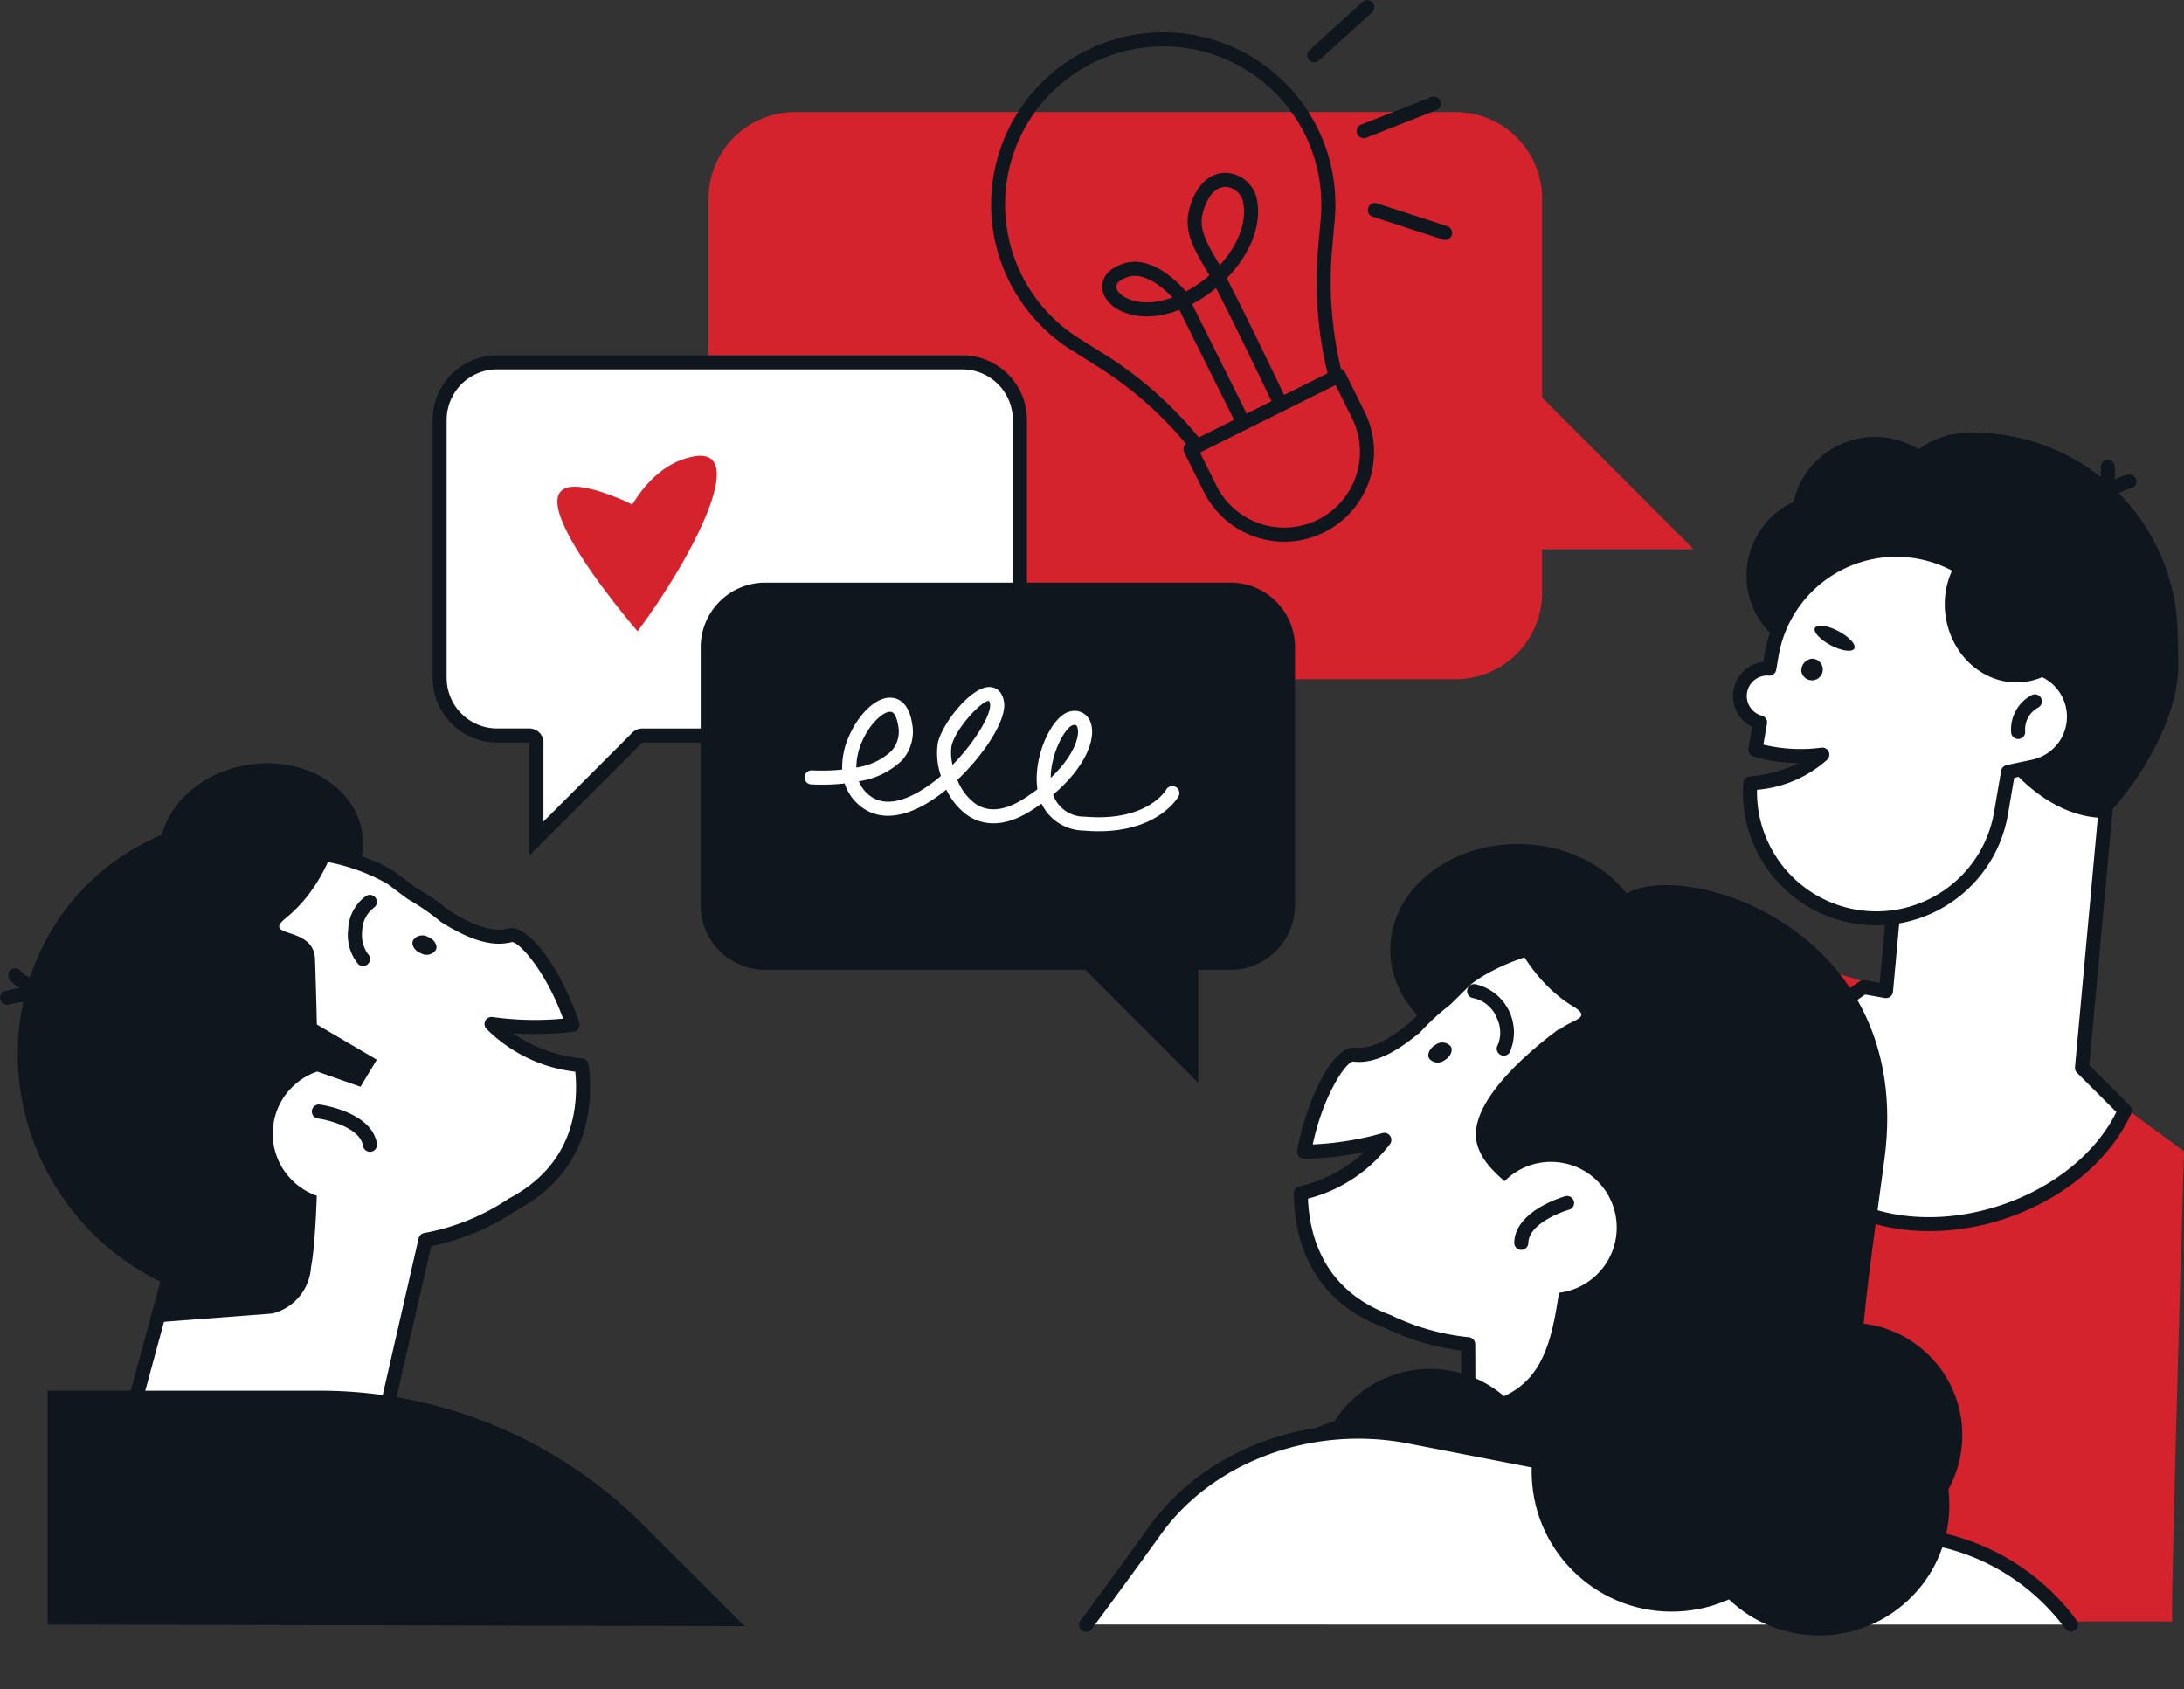
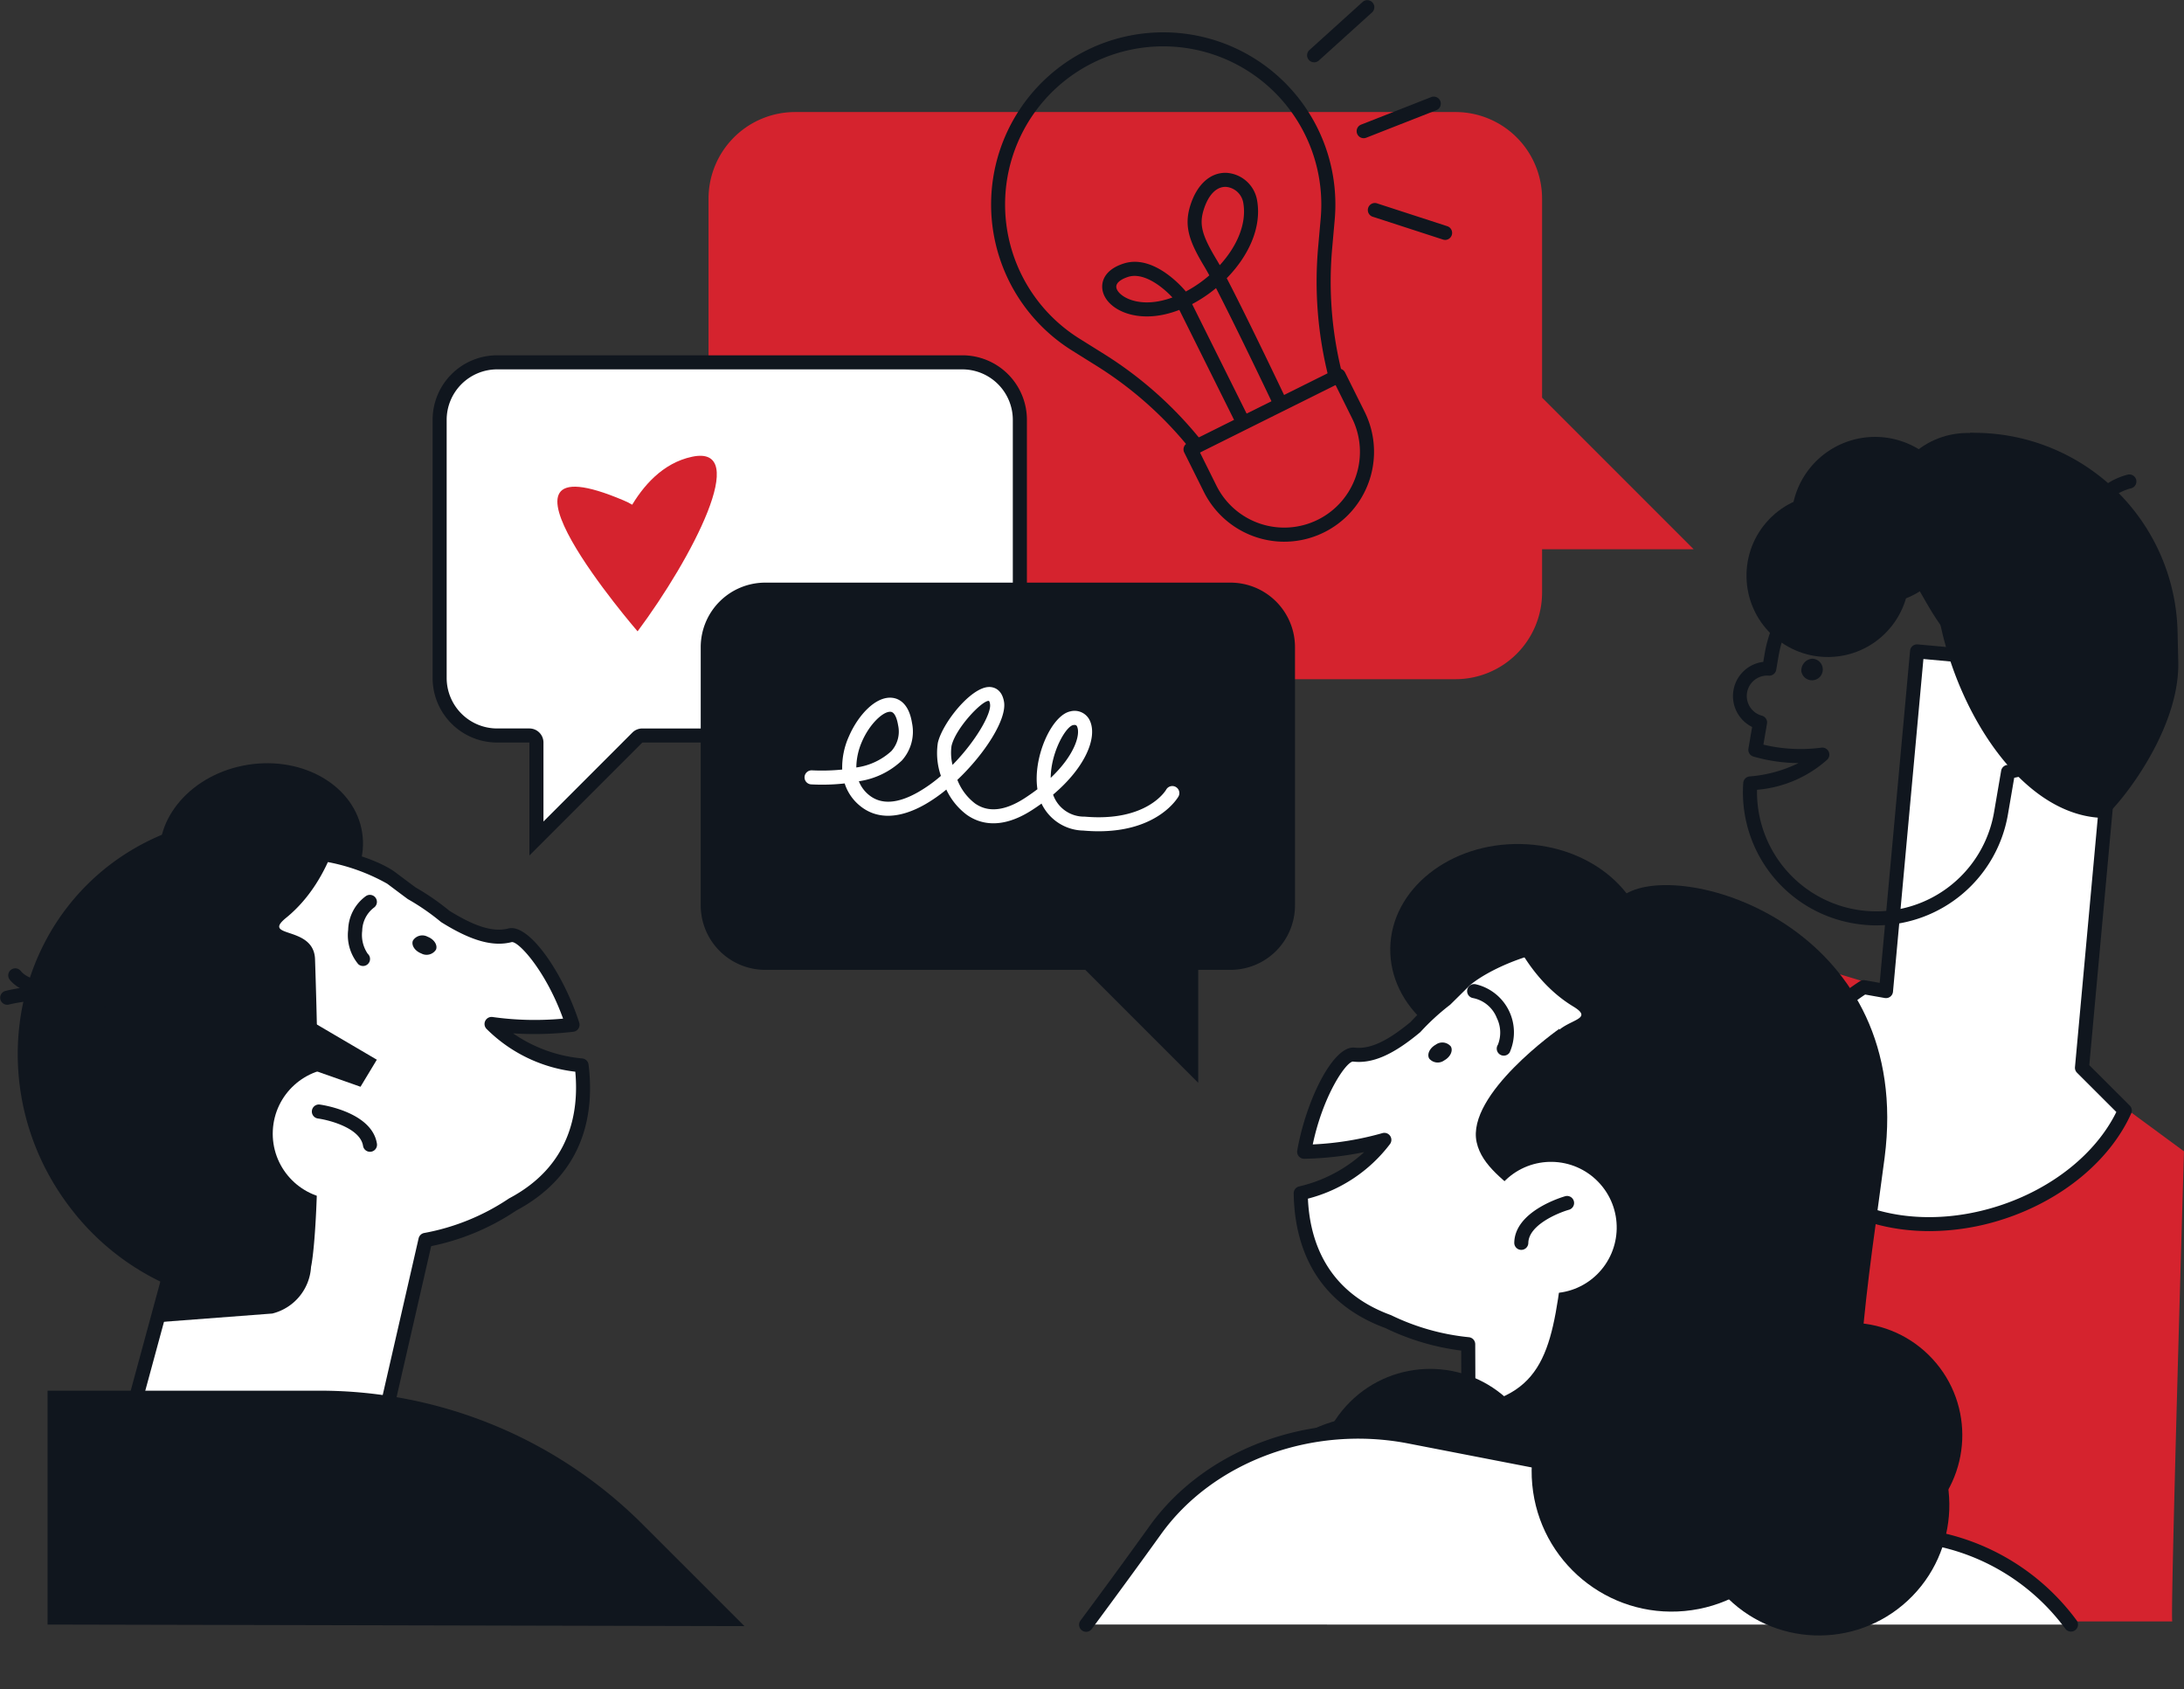
<svg xmlns="http://www.w3.org/2000/svg" width="212.721" height="164.509" viewBox="0 0 212.721 164.509">
  <rect x="0" y="0" width="212.721" height="164.509" fill="#333333" stroke="none" />
  <g id="Gruppe_15575" data-name="Gruppe 15575" transform="translate(0)">
    <path id="Pfad_53447" data-name="Pfad 53447" d="M4991.532,920.562h-57.621l5.7-51.147a14.4,14.4,0,0,1,11.042-12.431h0a14.411,14.411,0,0,1,7.438.238l18.177,5.491,16.4,12.07S4991.3,920.789,4991.532,920.562Z" transform="translate(-4779.95 -762.666)" fill="#d5232e" />
    <path id="Pfad_53448" data-name="Pfad 53448" d="M4809.875,743.81v38.357a8.437,8.437,0,0,0,8.436,8.436h64.314a8.437,8.437,0,0,0,8.437-8.436V777.95h14.763l-14.763-14.763V743.81a8.437,8.437,0,0,0-8.437-8.436h-64.314A8.437,8.437,0,0,0,4809.875,743.81Z" transform="translate(-4740.864 -724.463)" fill="#d5232e" />
    <g id="Gruppe_15556" data-name="Gruppe 15556" transform="translate(166.828 38.885)">
      <g id="Gruppe_15550" data-name="Gruppe 15550" transform="translate(6.315 23.865)">
        <path id="Pfad_53449" data-name="Pfad 53449" d="M4991.875,852.612l3.543-38.756-19.607-1.793-3.026,33.082-2.178-.386c-5.828,3.772-8.943,9.744-7.235,15.046,2.183,6.778,11.4,9.873,20.587,6.914,5.781-1.862,10.168-5.68,12.085-9.942Z" transform="translate(-4962.229 -811.378)" fill="#fff" />
        <path id="Pfad_53450" data-name="Pfad 53450" d="M4976.7,868.2c-6.79,0-12.581-3.186-14.294-8.5-1.749-5.428,1.271-11.79,7.515-15.831a.682.682,0,0,1,.492-.1l1.444.256,2.958-32.341a.684.684,0,0,1,.744-.62l19.608,1.793a.685.685,0,0,1,.619.744l-3.515,38.436,3.942,3.937a.685.685,0,0,1,.141.766c-2.07,4.6-6.744,8.46-12.5,10.314A23.421,23.421,0,0,1,4976.7,868.2Zm-6.259-23.038c-5.565,3.7-8.268,9.347-6.731,14.114,2.064,6.407,10.913,9.314,19.725,6.472,5.213-1.679,9.464-5.078,11.471-9.147l-3.829-3.824a.683.683,0,0,1-.2-.547l3.482-38.074-18.244-1.668-2.963,32.4a.685.685,0,0,1-.8.612Z" transform="translate(-4961.918 -811.063)" fill="#10161e" />
      </g>
      <path id="Pfad_53451" data-name="Pfad 53451" d="M4987.657,780.986,4986.9,784a12.206,12.206,0,0,0-1.3.1,32.929,32.929,0,0,0-1.469,9.773c0,10.646,7.29,24.3,16.4,24.608.606,0,7.576-7.9,7.407-15.2l-.069-2.992A19.82,19.82,0,0,0,4987.657,780.986Z" transform="translate(-4962.604 -777.719)" fill="#10161e" />
      <path id="Pfad_53452" data-name="Pfad 53452" d="M4989.017,808.255c-.6-5.651-4.59-10.61-9.93-11.791h0a10.3,10.3,0,0,0-8.921,2.142c1.523-.318,5.854-.964,7.521,1.512C4979.723,803.146,4981.839,809.479,4989.017,808.255Z" transform="translate(-4958.203 -782.517)" fill="#10161e" />
      <circle id="Ellipse_577" data-name="Ellipse 577" cx="7.924" cy="7.924" r="7.924" transform="translate(0 17.431) rotate(-46.325)" fill="#10161e" />
      <path id="Pfad_53453" data-name="Pfad 53453" d="M4992.576,784.467a17.838,17.838,0,0,1,15.946,16.68,12.292,12.292,0,0,1-6.77,2.2c-6.589.153-12.047-4.806-12.192-11.075A11.02,11.02,0,0,1,4992.576,784.467Z" transform="translate(-4964.313 -778.817)" fill="#10161e" />
      <ellipse id="Ellipse_578" data-name="Ellipse 578" cx="7.924" cy="7.924" rx="7.924" ry="7.924" transform="translate(13.603 11.462) rotate(-46.325)" fill="#10161e" />
      <path id="Pfad_53454" data-name="Pfad 53454" d="M4963.877,789.9a8.15,8.15,0,1,0,7.958-8.336A8.149,8.149,0,0,0,4963.877,789.9Z" transform="translate(-4956.22 -777.901)" fill="#10161e" />
      <g id="Gruppe_15551" data-name="Gruppe 15551" transform="translate(36.319 7.322)">
        <path id="Pfad_53455" data-name="Pfad 53455" d="M5006.414,791.444a.656.656,0,0,1-.169-.022.685.685,0,0,1-.5-.832c.734-2.888,3.93-3.635,4.065-3.665a.685.685,0,1,1,.3,1.336c-.049.012-2.515.612-3.037,2.666A.684.684,0,0,1,5006.414,791.444Z" transform="translate(-5005.728 -786.908)" fill="#10161e" />
      </g>
      <g id="Gruppe_15552" data-name="Gruppe 15552" transform="translate(35.994 5.892)">
-         <path id="Pfad_53456" data-name="Pfad 53456" d="M5005.938,790.6a.684.684,0,0,1-.383-1.253c1.767-1.191,1.488-3.735,1.485-3.76a.685.685,0,0,1,1.359-.168c.017.139.393,3.4-2.08,5.064A.683.683,0,0,1,5005.938,790.6Z" transform="translate(-5005.253 -784.82)" fill="#10161e" />
-       </g>
+         </g>
      <g id="Gruppe_15553" data-name="Gruppe 15553" transform="translate(1.962 13.975)">
-         <path id="Pfad_53457" data-name="Pfad 53457" d="M4988.98,812.854h0a4.962,4.962,0,0,0-4.931-3.939,12.318,12.318,0,0,0-10.194-11.112h0a12.313,12.313,0,0,0-14.215,10.057l-.23,1.341a2.678,2.678,0,0,0-2.813,2.234h0a2.677,2.677,0,0,0,1.917,3l-.456,2.657a15.719,15.719,0,0,0,4.4.612,16.664,16.664,0,0,0,2.121-.138,11.414,11.414,0,0,1-7.015,2.8,12.314,12.314,0,0,0,24.423,2.9l.689-4.023,2.47-.519A4.962,4.962,0,0,0,4988.98,812.854Z" transform="translate(-4955.877 -796.938)" fill="#fff" />
        <path id="Pfad_53458" data-name="Pfad 53458" d="M4969.563,833.878a13.136,13.136,0,0,1-2.223-.19,12.953,12.953,0,0,1-10.775-13.68.686.686,0,0,1,.623-.636,13.07,13.07,0,0,0,4.758-1.3,16.226,16.226,0,0,1-4.394-.637.685.685,0,0,1-.483-.773l.361-2.108a3.355,3.355,0,0,1,1.085-6.337l.134-.79a13,13,0,0,1,25.705.511,5.646,5.646,0,0,1,.616,11.144l-2.014.423-.611,3.564a13,13,0,0,1-12.783,10.807Zm-11.657-13.205a11.629,11.629,0,0,0,23.09,2.168l.689-4.023a.683.683,0,0,1,.534-.555l2.47-.519A4.276,4.276,0,0,0,4988,812.68h0a4.267,4.267,0,0,0-4.25-3.4.69.69,0,0,1-.693-.629,11.63,11.63,0,0,0-23.053-1l-.229,1.34a.687.687,0,0,1-.717.568,1.986,1.986,0,0,0-.668,3.9.686.686,0,0,1,.487.775l-.35,2.042a15.5,15.5,0,0,0,5.652.294.685.685,0,0,1,.575,1.16A11.694,11.694,0,0,1,4957.906,820.673Z" transform="translate(-4955.563 -796.623)" fill="#10161e" />
      </g>
      <g id="Gruppe_15554" data-name="Gruppe 15554" transform="translate(31.103 29.677)">
        <path id="Pfad_53459" data-name="Pfad 53459" d="M4998.8,826.794a.685.685,0,0,1-.141-1.355,4.282,4.282,0,0,0,3.306-5.065.685.685,0,0,1,1.34-.282,5.653,5.653,0,0,1-4.364,6.688A.7.7,0,0,1,4998.8,826.794Z" transform="translate(-4998.112 -819.549)" fill="#10161e" />
      </g>
      <g id="Gruppe_15555" data-name="Gruppe 15555" transform="translate(29.041 28.73)">
        <path id="Pfad_53460" data-name="Pfad 53460" d="M4995.8,822.516a.684.684,0,0,1-.681-.628,3.782,3.782,0,0,1,2.007-3.65.684.684,0,0,1,.609,1.226,2.421,2.421,0,0,0-1.251,2.31.685.685,0,0,1-.625.739A.566.566,0,0,1,4995.8,822.516Z" transform="translate(-4995.103 -818.167)" fill="#10161e" />
      </g>
      <path id="Pfad_53461" data-name="Pfad 53461" d="M4965.289,814.336a1.052,1.052,0,1,0,1.048-1.237A1.157,1.157,0,0,0,4965.289,814.336Z" transform="translate(-4956.666 -787.84)" fill="#10161e" />
      <path id="Pfad_53462" data-name="Pfad 53462" d="M4967.2,808.62c-.2.383.5,1.142,1.556,1.7s2.081.694,2.282.311-.5-1.142-1.557-1.7S4967.4,808.237,4967.2,808.62Z" transform="translate(-4957.257 -786.36)" fill="#10161e" />
      <path id="Pfad_53463" data-name="Pfad 53463" d="M4986.979,799.045c4.97.144,9.318,4.385,10.165,10.109a6.435,6.435,0,0,1-3.734,1.784c-3.758.436-7.19-2.532-7.666-6.63A7.822,7.822,0,0,1,4986.979,799.045Z" transform="translate(-4963.094 -783.411)" fill="#10161e" />
    </g>
    <ellipse id="Ellipse_579" data-name="Ellipse 579" cx="10.358" cy="12.505" rx="10.358" ry="12.505" transform="matrix(0.019, -1, 1, 0.019, 135.214, 102.67)" fill="#10161e" />
    <g id="Gruppe_15557" data-name="Gruppe 15557" transform="translate(126.006 90.784)">
      <path id="Pfad_53464" data-name="Pfad 53464" d="M4939.5,862.93c-11.021-16.138-26.97-8.37-29.542-5.808-.6.6-1.187,1.18-1.758,1.736a22.93,22.93,0,0,0-2.923,2.677c-2.17,1.809-4.136,2.911-6.015,2.687-1.327-.158-3.9,4.193-4.827,9.464a30.69,30.69,0,0,0,7.807-1.155,14.147,14.147,0,0,1-8.142,5.2c.072,5.072,2.15,10.169,8.521,12.5a22.874,22.874,0,0,0,7.792,2.2l.076,19.789,21.283-.08,1.2-18.023c.337-.216.672-.441,1-.677A22.1,22.1,0,0,0,4939.5,862.93Z" transform="translate(-4893.41 -852.311)" fill="#fff" />
      <path id="Pfad_53465" data-name="Pfad 53465" d="M4910.167,912.586a.685.685,0,0,1-.685-.682l-.074-19.171a23.622,23.622,0,0,1-7.383-2.193c-7.265-2.673-8.866-8.6-8.93-13.115a.682.682,0,0,1,.52-.674,14.028,14.028,0,0,0,6.347-3.346,32.172,32.172,0,0,1-5.833.651.685.685,0,0,1-.69-.8c.85-4.843,3.481-10.251,5.583-10.025,1.481.172,3.167-.6,5.462-2.5a23.652,23.652,0,0,1,2.946-2.7q.839-.819,1.724-1.7c1.805-1.8,8.016-4.881,14.851-4.239,6.251.591,11.547,4,15.741,10.146a22.723,22.723,0,0,1-5.7,31.448c-.245.175-.492.345-.74.508l-1.173,17.682a.686.686,0,0,1-.681.64l-21.283.08Zm21.283-.765h0Zm-36.97-33.882c.176,4.011,1.771,9.034,8.055,11.329a.74.74,0,0,1,.083.036,22.367,22.367,0,0,0,7.529,2.126.686.686,0,0,1,.629.68l.073,19.1,19.961-.075,1.153-17.387a.683.683,0,0,1,.315-.531c.327-.21.651-.428.972-.658A21.362,21.362,0,0,0,4938.615,863h0c-3.954-5.789-8.914-9-14.739-9.555-6.814-.639-12.545,2.641-13.755,3.846q-.907.9-1.764,1.742a.6.6,0,0,1-.06.051,22.414,22.414,0,0,0-2.835,2.6.825.825,0,0,1-.066.064c-2.627,2.19-4.641,3.068-6.535,2.841-.687.053-2.9,3.285-3.91,8.069a29.728,29.728,0,0,0,6.782-1.1.684.684,0,0,1,.742,1.063A14.592,14.592,0,0,1,4894.479,877.939Z" transform="translate(-4893.095 -851.997)" fill="#10161e" />
    </g>
    <circle id="Ellipse_580" data-name="Ellipse 580" cx="11.069" cy="11.069" r="11.069" transform="translate(123.643 144.372) rotate(-45)" fill="#10161e" />
    <g id="Gruppe_15558" data-name="Gruppe 15558" transform="translate(42.136 34.6)">
      <path id="Pfad_53466" data-name="Pfad 53466" d="M4781.061,807.985a.684.684,0,0,0-.685-.685h-3.142a5.606,5.606,0,0,1-5.6-5.6V776.562a5.606,5.606,0,0,1,5.6-5.6h45.313a5.606,5.606,0,0,1,5.6,5.6V801.7a5.606,5.606,0,0,1-5.6,5.6h-31.173a.682.682,0,0,0-.483.2l-9.83,9.829Z" transform="translate(-4770.95 -770.277)" fill="#fff" />
      <path id="Pfad_53467" data-name="Pfad 53467" d="M4822.232,771.332a4.92,4.92,0,0,1,4.914,4.915v25.139a4.92,4.92,0,0,1-4.914,4.915h-31.173a1.371,1.371,0,0,0-.969.4l-8.659,8.66V807.67a1.37,1.37,0,0,0-1.37-1.37h-3.143a4.921,4.921,0,0,1-4.915-4.915V776.246a4.92,4.92,0,0,1,4.915-4.915Zm0-1.37h-45.313a6.285,6.285,0,0,0-6.285,6.284v25.139a6.286,6.286,0,0,0,6.285,6.285h3.143v11l11-11h31.173a6.285,6.285,0,0,0,6.284-6.285V776.246a6.285,6.285,0,0,0-6.284-6.284Z" transform="translate(-4770.634 -769.962)" fill="#10161e" />
    </g>
    <path id="Pfad_53468" data-name="Pfad 53468" d="M4815.05,802.284h45.313a6.285,6.285,0,0,1,6.284,6.285v25.139a6.285,6.285,0,0,1-6.284,6.284h-3.142v11l-11-11H4815.05a6.285,6.285,0,0,1-6.285-6.284V808.569A6.285,6.285,0,0,1,4815.05,802.284Z" transform="translate(-4740.515 -745.547)" fill="#10161e" />
    <path id="Pfad_53469" data-name="Pfad 53469" d="M4946.682,850.316a23.155,23.155,0,0,0-21.828-.527,24.439,24.439,0,0,1,6.044,2.444c13.12,7.506,16.905,25.562,8.456,40.327-.469.82-.97,1.608-1.493,2.373a24.392,24.392,0,0,0,17.129-12.027C4961.617,871.324,4957.9,856.734,4946.682,850.316Z" transform="translate(-4777.096 -759.737)" fill="#10161e" />
    <path id="Pfad_53470" data-name="Pfad 53470" d="M4922.7,848.512s1.736,6.342,6.95,9.5c2.755,1.669-2.578,1.061-2.231,4.383,2.6,24.889,4.491,29.623,4.491,29.623a4.98,4.98,0,0,0,4.364,3.985l6.537.688,2.172-5.97,3.83-25.827S4935.741,845.257,4922.7,848.512Z" transform="translate(-4776.417 -760)" fill="#10161e" />
    <g id="Gruppe_15559" data-name="Gruppe 15559" transform="translate(142.899 95.833)">
      <path id="Pfad_53471" data-name="Pfad 53471" d="M4921.327,866.336a.685.685,0,0,1-.572-1.062,3.22,3.22,0,0,0-.106-2.607,3.144,3.144,0,0,0-2.327-1.94.685.685,0,0,1,.245-1.349,4.807,4.807,0,0,1,3.333,6.648A.685.685,0,0,1,4921.327,866.336Z" transform="translate(-4917.759 -859.369)" fill="#10161e" />
    </g>
    <path id="Pfad_53472" data-name="Pfad 53472" d="M4913.8,869.414a1.08,1.08,0,0,1-1.477-.174c-.233-.42.051-1.022.635-1.346a1.081,1.081,0,0,1,1.477.175C4914.665,868.489,4914.381,869.091,4913.8,869.414Z" transform="translate(-4773.121 -766.16)" fill="#10161e" />
    <path id="Pfad_53473" data-name="Pfad 53473" d="M4918.027,865.725s-9.081,6.361-8.05,11.047,9.224,5.775,8.139,13.781-2.494,11.918-12.224,12.232c-12.979.419-15.628,2.744-15.766,10.021s31.124-.54,31.124-.54S4932.857,900.727,4918.027,865.725Z" transform="translate(-4766.152 -765.539)" fill="#10161e" />
    <circle id="Ellipse_581" data-name="Ellipse 581" cx="6.397" cy="6.397" r="6.397" transform="translate(142.025 119.367) rotate(-43.914)" fill="#fff" />
    <g id="Gruppe_15560" data-name="Gruppe 15560" transform="translate(147.489 116.457)">
      <path id="Pfad_53474" data-name="Pfad 53474" d="M4925.148,894.739h-.014a.685.685,0,0,1-.671-.7c.059-3.121,4.786-4.476,4.987-4.533a.685.685,0,0,1,.369,1.318c-1.1.31-3.953,1.493-3.987,3.239A.685.685,0,0,1,4925.148,894.739Z" transform="translate(-4924.463 -889.482)" fill="#10161e" />
    </g>
    <circle id="Ellipse_582" data-name="Ellipse 582" cx="10.953" cy="10.953" r="10.953" transform="matrix(0.736, -0.677, 0.677, 0.736, 164.699, 139.115)" fill="#10161e" />
    <g id="Gruppe_15561" data-name="Gruppe 15561" transform="translate(105.121 138.729)">
      <path id="Pfad_53475" data-name="Pfad 53475" d="M4959.506,941.785a21.67,21.67,0,0,0-13.594-8.442l-50.851-9.868c-9.59-1.861-19.469,1.776-24.737,9.109-2.044,2.846-4.324,5.96-6.725,9.2Z" transform="translate(-4862.915 -922.314)" fill="#fff" />
      <path id="Pfad_53476" data-name="Pfad 53476" d="M4959.191,942.157a.688.688,0,0,1-.558-.286,20.892,20.892,0,0,0-13.167-8.169l-50.851-9.868c-9.292-1.8-18.958,1.748-24.051,8.836-1.931,2.687-4.132,5.7-6.731,9.209a.685.685,0,1,1-1.1-.815c2.6-3.5,4.793-6.512,6.719-9.193,5.4-7.514,15.616-11.285,25.424-9.382l50.851,9.868a22.254,22.254,0,0,1,14.02,8.716.685.685,0,0,1-.556,1.084Z" transform="translate(-4862.599 -922.001)" fill="#10161e" />
    </g>
    <path id="Pfad_53477" data-name="Pfad 53477" d="M4937.377,845.974c6.218-3.055,27.739,3.886,24.9,25.859-1.414,10.927-4.252,27.36-1,33.022s2.882,1.671-1.494,6.068-21.185,2.812-24.293-.608-11.263-.749,1.252-20.859.2-30.423-1.089-31.194S4928.255,850.456,4937.377,845.974Z" transform="translate(-4778.716 -759.099)" fill="#10161e" />
    <ellipse id="Ellipse_583" data-name="Ellipse 583" cx="13.64" cy="13.64" rx="13.64" ry="13.64" transform="translate(147.969 130.991) rotate(-5.35)" fill="#10161e" />
    <path id="Pfad_53478" data-name="Pfad 53478" d="M4731.878,837.8c.709,4.5,5.684,7.447,11.11,6.591s9.252-5.193,8.543-9.69-5.683-7.446-11.11-6.59S4731.17,833.306,4731.878,837.8Z" transform="translate(-4716.259 -753.64)" fill="#10161e" />
    <g id="Gruppe_15562" data-name="Gruppe 15562" transform="translate(6.64 82.259)">
      <path id="Pfad_53479" data-name="Pfad 53479" d="M4769.146,861.358a14.141,14.141,0,0,1-8.777-4.034,30.707,30.707,0,0,0,7.892.074c-1.639-5.095-4.785-9.052-6.079-8.714-1.832.479-3.929-.343-6.327-1.838a22.947,22.947,0,0,0-3.262-2.251q-.962-.709-1.98-1.479c-2.9-2.185-19.762-7.7-28.468,9.8a22.065,22.065,0,0,0,7.107,27.89l-6.063,22.325,26.126-4.639,4.616-20.141a22.38,22.38,0,0,0,8.487-3.448C4768.41,871.726,4769.771,866.392,4769.146,861.358Z" transform="translate(-4719.131 -839.863)" fill="#fff" />
      <path id="Pfad_53480" data-name="Pfad 53480" d="M4722.865,903.5a.685.685,0,0,1-.661-.864l5.938-21.868a22.658,22.658,0,0,1-6.935-28.472c3.313-6.658,8.091-10.764,14.2-12.207,6.683-1.577,13.256.631,15.291,2.164q1,.754,1.941,1.451a23.824,23.824,0,0,1,3.289,2.27c2.535,1.575,4.312,2.109,5.753,1.732,2.061-.518,5.4,4.487,6.9,9.167a.687.687,0,0,1-.574.89,32.143,32.143,0,0,1-5.868.155,14.036,14.036,0,0,0,6.746,2.444.684.684,0,0,1,.607.6c.555,4.476-.219,10.571-7.048,14.215a23.094,23.094,0,0,1-8.282,3.463l-4.513,19.694a.683.683,0,0,1-.547.521l-26.125,4.639A.655.655,0,0,1,4722.865,903.5Zm17.33-62.588a19.438,19.438,0,0,0-4.469.51c-5.7,1.343-10.167,5.207-13.292,11.483a21.3,21.3,0,0,0,6.889,27.025.685.685,0,0,1,.266.739l-5.78,21.283,24.616-4.372,4.514-19.7a.685.685,0,0,1,.563-.524,21.863,21.863,0,0,0,8.194-3.329.585.585,0,0,1,.077-.048c5.91-3.134,6.8-8.329,6.427-12.326a14.585,14.585,0,0,1-8.647-4.171.685.685,0,0,1,.589-1.155,29.543,29.543,0,0,0,6.868.158c-1.647-4.566-4.253-7.456-4.974-7.456h-.016c-1.833.478-3.949-.112-6.852-1.922a.71.71,0,0,1-.075-.053,22.389,22.389,0,0,0-3.164-2.185.616.616,0,0,1-.066-.042c-.645-.475-1.3-.97-1.986-1.483A18.93,18.93,0,0,0,4740.195,840.916Z" transform="translate(-4718.806 -839.549)" fill="#10161e" />
    </g>
    <path id="Pfad_53481" data-name="Pfad 53481" d="M4720.562,840.272a23.154,23.154,0,0,1,21.549-3.512,24.493,24.493,0,0,0-5.652,3.248c-11.967,9.234-13.243,27.637-2.851,41.105.578.749,1.181,1.461,1.8,2.146a24.393,24.393,0,0,1-18.616-9.567C4708.645,863.128,4710.331,848.166,4720.562,840.272Z" transform="translate(-4709.906 -756.024)" fill="#10161e" />
    <path id="Pfad_53482" data-name="Pfad 53482" d="M4747.094,834.772s-.852,6.52-5.583,10.363c-2.5,2.031,2.7.7,2.81,4.037.834,25.01-.389,29.959-.389,29.959a4.98,4.98,0,0,1-3.777,4.545l-10.954.832.608-3.644-6.337-26.285S4733.727,833.333,4747.094,834.772Z" transform="translate(-4713.637 -755.763)" fill="#10161e" />
    <g id="Gruppe_15563" data-name="Gruppe 15563" transform="translate(33.897 87.145)">
      <path id="Pfad_53483" data-name="Pfad 53483" d="M4760.063,853.607a.683.683,0,0,1-.459-.177,4.411,4.411,0,0,1-.984-3.35,4.177,4.177,0,0,1,1.722-3.277.685.685,0,1,1,.77,1.133,2.914,2.914,0,0,0-1.125,2.24,3.252,3.252,0,0,0,.537,2.24.684.684,0,0,1-.46,1.192Z" transform="translate(-4758.605 -846.683)" fill="#10161e" />
    </g>
    <path id="Pfad_53484" data-name="Pfad 53484" d="M4768.624,854.209a1.082,1.082,0,0,0,1.44-.375c.172-.448-.192-1.006-.813-1.246a1.081,1.081,0,0,0-1.439.375C4767.637,853.41,4768,853.968,4768.624,854.209Z" transform="translate(-4727.595 -761.364)" fill="#10161e" />
    <ellipse id="Ellipse_584" data-name="Ellipse 584" cx="6.397" cy="6.397" rx="6.397" ry="6.397" transform="translate(26.262 116.479) rotate(-87.218)" fill="#fff" />
    <g id="Gruppe_15564" data-name="Gruppe 15564" transform="translate(30.375 107.557)">
      <path id="Pfad_53485" data-name="Pfad 53485" d="M4759.122,881.093a.685.685,0,0,1-.675-.579c-.272-1.725-3.263-2.507-4.393-2.662a.685.685,0,0,1,.186-1.358c.206.028,5.073.725,5.56,3.808a.685.685,0,0,1-.57.783A.722.722,0,0,1,4759.122,881.093Z" transform="translate(-4753.462 -876.488)" fill="#10161e" />
    </g>
    <ellipse id="Ellipse_585" data-name="Ellipse 585" cx="12.695" cy="12.695" rx="12.695" ry="12.695" transform="translate(159.23 145.9) rotate(-42.866)" fill="#10161e" />
    <path id="Pfad_53486" data-name="Pfad 53486" d="M4748.815,861.968l9.51,5.582-1.59,2.634L4749,867.461Z" transform="translate(-4721.622 -764.355)" fill="#10161e" />
    <g id="Gruppe_15565" data-name="Gruppe 15565" transform="translate(0 96.014)">
      <path id="Pfad_53487" data-name="Pfad 53487" d="M4716.477,861.771a.682.682,0,0,1-.437-.158c-1.27-1.057-4.9-.459-6.077-.166a.685.685,0,0,1-.331-1.329c.531-.133,5.255-1.25,7.284.442a.685.685,0,0,1-.438,1.211Z" transform="translate(-4709.111 -859.633)" fill="#10161e" />
    </g>
    <g id="Gruppe_15566" data-name="Gruppe 15566" transform="translate(0.818 94.315)">
      <path id="Pfad_53488" data-name="Pfad 53488" d="M4716.785,860.124c-1.553,0-4.979-.2-6.326-1.855a.685.685,0,1,1,1.063-.863c1.042,1.283,4.724,1.4,5.931,1.334a.685.685,0,0,1,.068,1.368C4717.417,860.114,4717.155,860.124,4716.785,860.124Z" transform="translate(-4710.306 -857.152)" fill="#10161e" />
    </g>
    <path id="Pfad_53489" data-name="Pfad 53489" d="M4715.875,939.952V917.177h26.513a44.494,44.494,0,0,1,31.462,13.033l9.9,9.895S4716.482,939.952,4715.875,939.952Z" transform="translate(-4711.242 -781.752)" fill="#10161e" />
    <g id="Gruppe_15567" data-name="Gruppe 15567" transform="translate(78.359 66.899)">
      <path id="Pfad_53490" data-name="Pfad 53490" d="M4852.167,831.172c-.469,0-.963-.021-1.484-.067a4.607,4.607,0,0,1-4.073-2.63c-.292.212-.6.422-.919.628-3.02,1.951-5.117,1.337-6.344.478a6.486,6.486,0,0,1-2.01-2.47,15.115,15.115,0,0,1-2.019,1.414c-2.554,1.465-4.773,1.517-6.417.148a4.626,4.626,0,0,1-1.466-2.159,19.915,19.915,0,0,1-3.271.092.685.685,0,0,1-.636-.731.693.693,0,0,1,.73-.636,19.486,19.486,0,0,0,2.938-.077,7.342,7.342,0,0,1,.665-3.255c.871-2.008,2.6-3.936,4.239-3.728.572.072,1.579.485,1.894,2.444a4.189,4.189,0,0,1-.994,3.665,7.692,7.692,0,0,1-4.182,2.014,3.221,3.221,0,0,0,.959,1.318c1.183.984,2.818.89,4.86-.284a14.213,14.213,0,0,0,2.173-1.556,6.736,6.736,0,0,1-.3-3.219c.437-1.916,3.226-5.439,5.008-5.439h.039c.349.01,1.186.171,1.4,1.444.285,1.7-1.854,5.05-4.544,7.6a5.29,5.29,0,0,0,1.722,2.3c1.284.9,2.9.728,4.816-.506q.68-.441,1.259-.883-.045-.3-.063-.625c-.163-2.972,1.554-6.614,3.28-6.957a1.634,1.634,0,0,1,1.934,1.01c.646,1.594-.465,4.43-3.625,7.1a3.189,3.189,0,0,0,3.071,2.142c6.027.527,7.871-2.5,7.946-2.631a.685.685,0,0,1,1.192.677C4859.857,827.935,4857.964,831.172,4852.167,831.172Zm-2.342-10.355a.739.739,0,0,0-.134.014c-.728.145-2.167,2.655-2.188,5.141,2.32-2.192,2.9-4.188,2.584-4.959A.252.252,0,0,0,4849.825,820.817Zm-17.97-1.282c-.711,0-2,1.2-2.74,2.918a6.445,6.445,0,0,0-.545,2.508,6.3,6.3,0,0,0,3.417-1.6,2.845,2.845,0,0,0,.651-2.523c-.06-.372-.249-1.243-.712-1.3A.629.629,0,0,0,4831.855,819.535Zm9.6-1.06c-.691,0-3.224,2.685-3.612,4.39a4.805,4.805,0,0,0,.1,1.844c2.278-2.318,3.8-5.013,3.651-5.917a.664.664,0,0,0-.1-.314A.191.191,0,0,0,4841.458,818.475Z" transform="translate(-4823.524 -817.122)" fill="#fff" />
    </g>
    <g id="Gruppe_15571" data-name="Gruppe 15571" transform="translate(96.523 3.141)">
      <g id="Gruppe_15568" data-name="Gruppe 15568">
        <path id="Pfad_53491" data-name="Pfad 53491" d="M4870.083,765a.681.681,0,0,1-.536-.258,36.483,36.483,0,0,0-9.234-8.237l-2.375-1.485a16.766,16.766,0,1,1,25.584-12.738l-.248,2.79a36.5,36.5,0,0,0,1.03,12.421.685.685,0,1,1-1.326.344,37.884,37.884,0,0,1-1.069-12.885l.248-2.791a15.4,15.4,0,1,0-23.5,11.7l2.376,1.485a37.842,37.842,0,0,1,9.58,8.545.686.686,0,0,1-.536,1.112Z" transform="translate(-4850.045 -724.028)" fill="#10161e" />
      </g>
      <g id="Gruppe_15569" data-name="Gruppe 15569" transform="translate(18.751 32.751)">
        <path id="Pfad_53492" data-name="Pfad 53492" d="M4887.243,788.709a8.768,8.768,0,0,1-7.837-4.853l-1.909-3.833a.684.684,0,0,1,.308-.918l14.432-7.186a.692.692,0,0,1,.522-.036.683.683,0,0,1,.4.344l1.909,3.833a8.755,8.755,0,0,1-7.821,12.648Zm-8.214-8.684,1.6,3.22a7.375,7.375,0,0,0,9.89,3.316h0a7.375,7.375,0,0,0,3.316-9.89l-1.6-3.22Z" transform="translate(-4877.425 -771.848)" fill="#10161e" />
      </g>
      <g id="Gruppe_15570" data-name="Gruppe 15570" transform="translate(10.829 13.688)">
        <path id="Pfad_53493" data-name="Pfad 53493" d="M4879.41,768.643a.683.683,0,0,1-.613-.38l-5.426-10.9a10.176,10.176,0,0,1-1.445.442c-3.157.7-5.572-.6-6-2.2-.253-.949.156-2.175,2.062-2.768,2.978-.93,5.856,2.54,5.979,2.689.012.015.024.031.036.048a12.344,12.344,0,0,0,2.29-1.574c-.175-.324-.328-.594-.451-.8-1.461-2.422-2.044-3.934-1.41-5.979.654-2.108,2.007-3.3,3.605-3.2a3.231,3.231,0,0,1,2.91,2.679c.467,2.67-.866,5.445-2.958,7.578,2.019,3.871,5.6,11.4,5.778,11.776a.685.685,0,1,1-1.237.587c-.042-.09-3.537-7.438-5.585-11.4a13.594,13.594,0,0,1-2.327,1.557l5.405,10.859a.684.684,0,0,1-.612.99Zm-10.391-14.591a2.093,2.093,0,0,0-.625.092c-.312.1-1.316.464-1.144,1.107.2.742,1.833,1.785,4.377,1.217a8.647,8.647,0,0,0,1.071-.315C4871.978,755.371,4870.45,754.052,4869.019,754.052Zm8.833-8.669c-.9,0-1.669.811-2.113,2.244s-.169,2.474,1.273,4.866c.087.143.186.316.3.515,1.637-1.791,2.649-4.007,2.288-6.073a1.873,1.873,0,0,0-1.647-1.549C4877.916,745.385,4877.883,745.384,4877.852,745.384Z" transform="translate(-4865.857 -744.014)" fill="#10161e" />
      </g>
    </g>
    <path id="Pfad_53494" data-name="Pfad 53494" d="M4796.191,801.345s-16.629-19.229-1.367-12.754c5.011,2.126-1.063,4.859-1.063,4.859s1.975-7.9,7.745-9.11S4801.506,794.21,4796.191,801.345Z" transform="translate(-4734.09 -739.864)" fill="#d5232e" />
    <g id="Gruppe_15572" data-name="Gruppe 15572" transform="translate(132.138 9.401)">
      <path id="Pfad_53495" data-name="Pfad 53495" d="M4902.733,737.225a.685.685,0,0,1-.25-1.323l6.842-2.686a.685.685,0,0,1,.5,1.275l-6.843,2.687A.683.683,0,0,1,4902.733,737.225Z" transform="translate(-4902.048 -733.168)" fill="#10161e" />
    </g>
    <g id="Gruppe_15573" data-name="Gruppe 15573" transform="translate(127.309)">
      <path id="Pfad_53496" data-name="Pfad 53496" d="M4895.681,725.51a.685.685,0,0,1-.458-1.193l5.2-4.7a.686.686,0,0,1,.919,1.017l-5.2,4.7A.681.681,0,0,1,4895.681,725.51Z" transform="translate(-4894.996 -719.442)" fill="#10161e" />
    </g>
    <g id="Gruppe_15574" data-name="Gruppe 15574" transform="translate(133.272 19.782)">
      <path id="Pfad_53497" data-name="Pfad 53497" d="M4911.186,751.905a.7.7,0,0,1-.212-.034l-6.8-2.209a.685.685,0,1,1,.423-1.3l6.8,2.21a.685.685,0,0,1-.212,1.336Z" transform="translate(-4903.704 -748.326)" fill="#10161e" />
    </g>
  </g>
</svg>